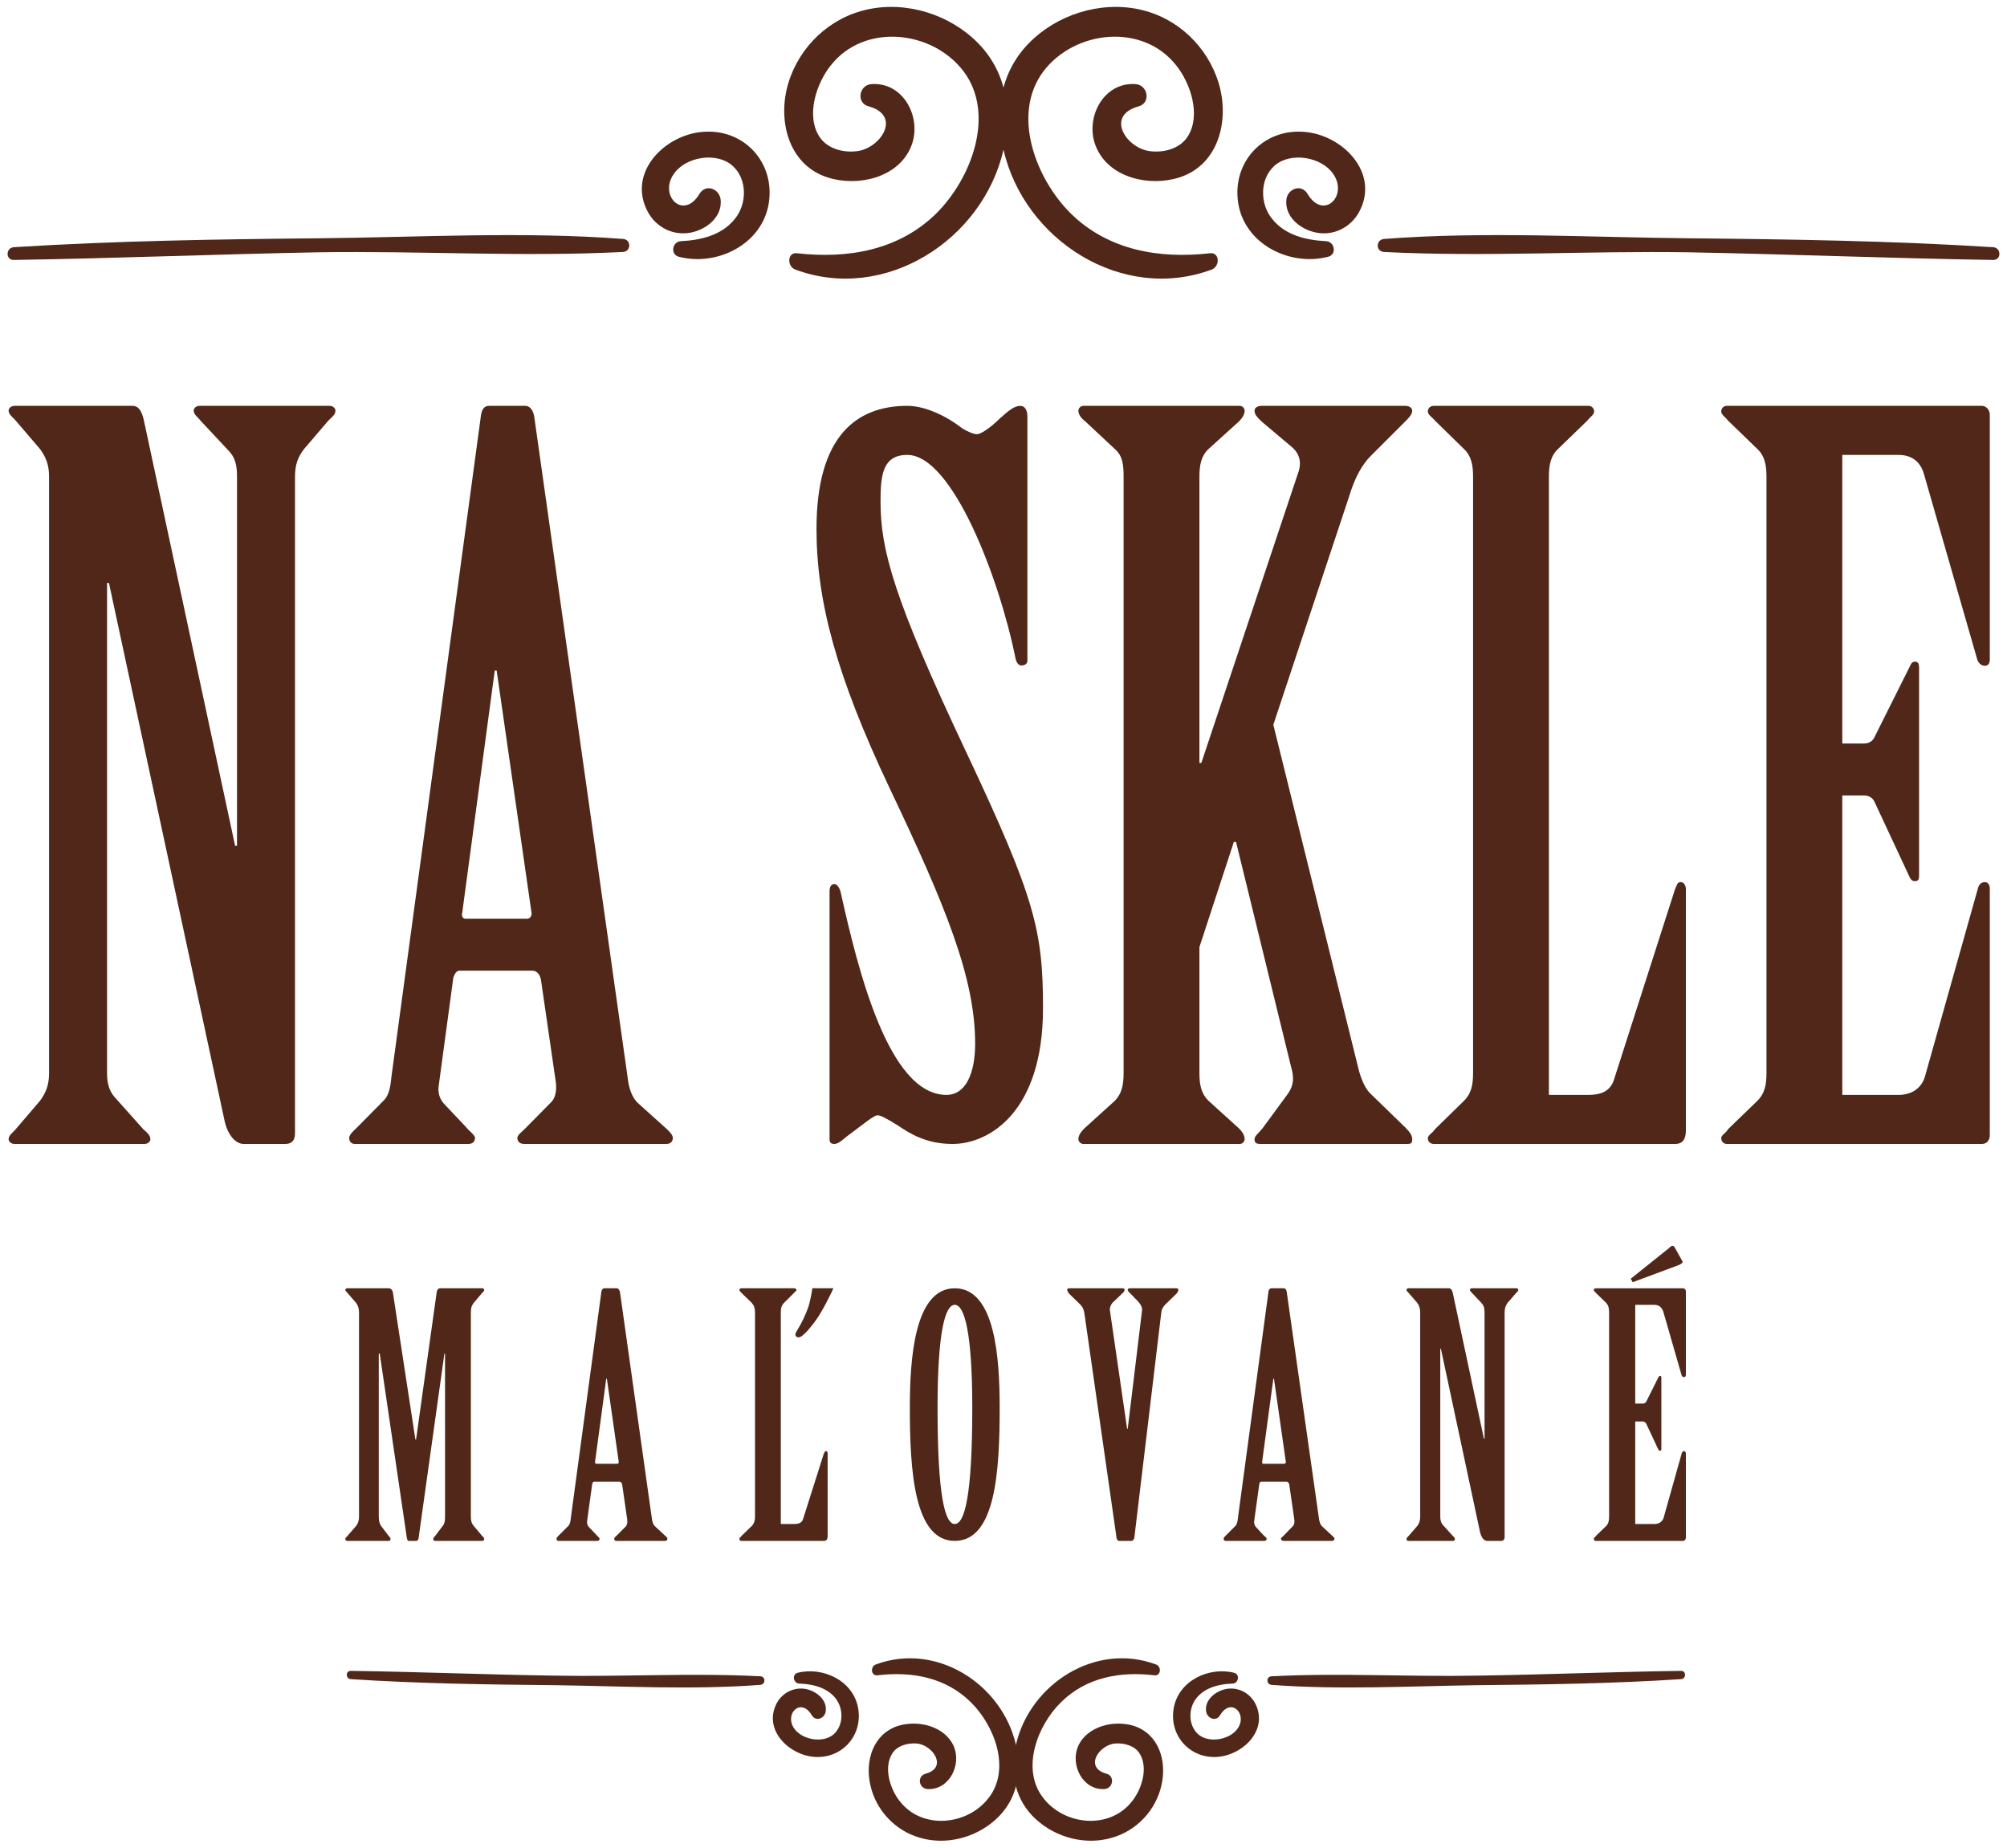
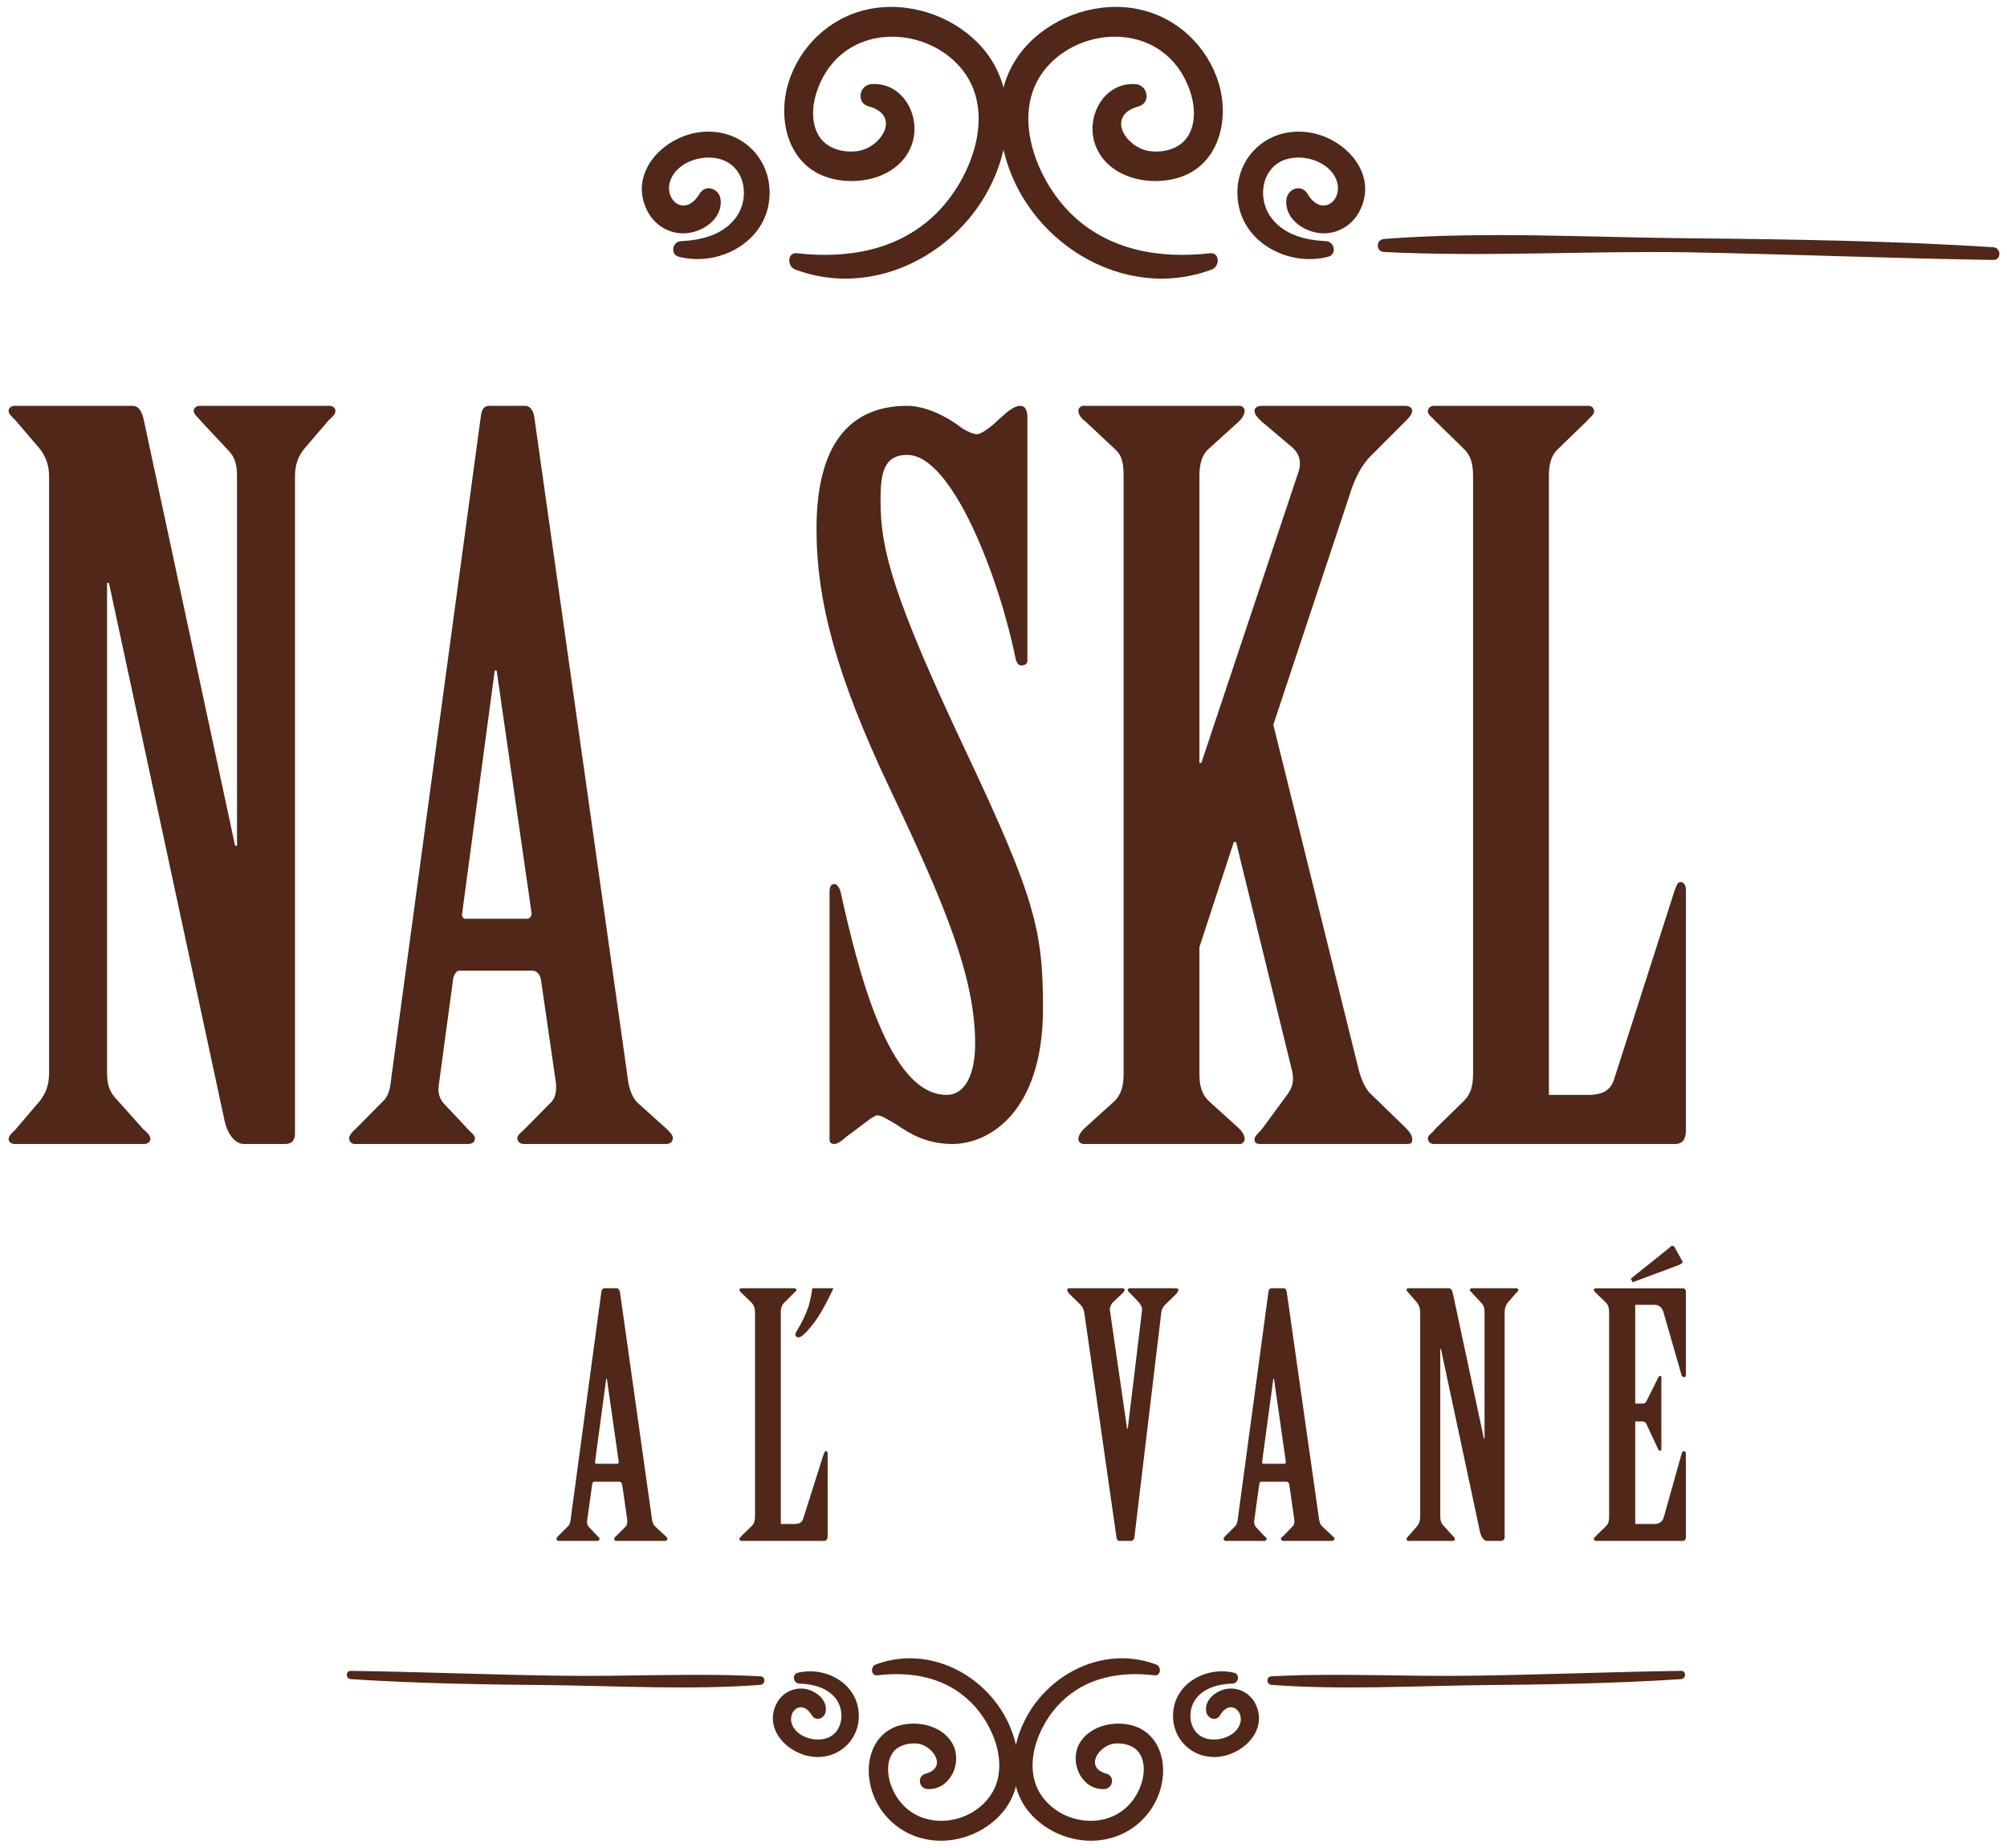
<svg xmlns="http://www.w3.org/2000/svg" xml:space="preserve" width="63mm" height="58mm" version="1.1" style="shape-rendering:geometricPrecision; text-rendering:geometricPrecision; image-rendering:optimizeQuality; fill-rule:evenodd; clip-rule:evenodd" viewBox="0 0 6300 5800">
  <defs>
    <style type="text/css">
   
    .fil0 {fill:#502718;fill-rule:nonzero}
   
  </style>
  </defs>
  <g id="Layer_x0020_1">
    <g id="_459174867424">
      <path class="fil0" d="M154 1496c0,-37 -10,-61 -28,-86l-77 -90c-7,-9 -22,-18 -22,-31 0,-6 6,-15 19,-15l370 0c22,0 31,22 37,52l285 1329 6 0 0 -1159c0,-37 -6,-61 -28,-83l-87 -93c-6,-9 -21,-18 -21,-31 0,-6 6,-15 18,-15l408 0c13,0 19,9 19,15 0,13 -13,22 -22,31l-77 90c-19,25 -28,49 -28,86l0 2061c0,22 -9,34 -31,34l-130 0c-27,0 -52,-31 -61,-77l-362 -1684 -6 0 0 1539c0,37 9,61 31,83l83 93c10,9 22,18 22,31 0,6 -6,15 -19,15l-407 0c-13,0 -19,-9 -19,-15 0,-13 15,-22 22,-31l77 -90c18,-25 28,-49 28,-86l0 -1873z" />
      <path class="fil0" d="M1655 2884c9,0 16,-10 13,-22l-109 -757 -6 0 -102 760c-3,12 3,19 9,19l195 0zm43 191c-3,-15 -12,-28 -27,-28l-229 0c-9,0 -15,10 -19,22l-46 340c-3,21 3,40 16,55l67 71c13,16 31,28 31,37 0,10 -6,19 -21,19l-356 0c-12,0 -18,-9 -18,-19 0,-9 12,-21 22,-30l86 -87c19,-18 22,-49 25,-77l281 -2076c3,-16 9,-28 25,-28l114 0c15,0 25,15 28,34l293 2073c3,31 13,65 34,83l90 81c9,9 18,18 18,27 0,10 -6,19 -21,19l-445 0c-16,0 -22,-9 -22,-19 0,-9 13,-18 22,-27l83 -84c13,-12 19,-34 16,-62l-47 -324z" />
      <path class="fil0" d="M3225 2074c0,9 -7,15 -19,15 -9,0 -15,-9 -18,-21 -50,-250 -198,-640 -340,-640 -78,0 -84,65 -84,146 0,151 40,302 269,787 216,458 241,560 241,804 0,327 -170,426 -284,426 -84,0 -136,-34 -173,-59 -34,-21 -53,-31 -62,-31 -12,0 -37,22 -99,68 -12,10 -25,22 -37,22 -12,0 -15,-6 -15,-15l0 -779c0,-9 3,-22 15,-22 9,0 16,13 19,22 55,247 151,640 333,640 59,0 90,-65 90,-161 0,-207 -93,-433 -269,-803 -167,-353 -229,-587 -229,-813 0,-293 127,-386 285,-386 58,0 126,34 173,71 15,9 34,18 46,18 12,0 43,-21 71,-49 28,-25 46,-40 65,-40 15,0 22,15 22,34l0 766z" />
      <path class="fil0" d="M3527 1496c0,-37 -3,-65 -27,-86l-93 -87c-12,-9 -22,-21 -22,-34 0,-6 6,-15 16,-15l491 0c9,0 15,9 15,15 0,13 -9,25 -18,34l-96 87c-22,21 -28,49 -28,86l0 899 6 0 303 -908c13,-34 6,-62 -18,-83l-96 -81c-12,-12 -22,-21 -22,-34 0,-9 10,-15 22,-15l451 0c12,0 22,6 22,15 0,13 -13,25 -25,37l-105 105c-28,28 -50,68 -68,127l-238 717 269 1087c9,31 21,59 40,75l105 102c12,12 22,24 22,37 0,12 -3,15 -16,15l-460 0c-13,0 -19,-3 -19,-15 0,-10 13,-19 25,-34l80 -109c19,-27 19,-52 10,-83l-173 -707 -7 0 -108 330 0 396c0,37 6,64 28,86l96 87c9,9 18,21 18,34 0,6 -6,15 -15,15l-491 0c-10,0 -16,-9 -16,-15 0,-13 10,-25 19,-34l96 -87c21,-22 27,-49 27,-86l0 -1873z" />
      <path class="fil0" d="M4624 1496c0,-37 -6,-65 -28,-86l-92 -90c-7,-9 -22,-18 -22,-28 0,-9 6,-18 19,-18l485 0c12,0 18,9 18,18 0,10 -15,19 -21,28l-93 90c-22,21 -28,49 -28,86l0 1941 124 0c37,0 68,-10 80,-47l192 -599c6,-12 6,-22 18,-22 9,0 16,10 16,22l0 757c0,28 -10,43 -34,43l-757 0c-13,0 -19,-9 -19,-18 0,-10 15,-16 22,-28l92 -90c22,-22 28,-49 28,-86l0 -1873z" />
-       <path class="fil0" d="M5783 2334l68 0c15,0 28,-7 34,-22l108 -216c6,-13 9,-19 18,-19 10,0 13,6 13,19l0 655c0,9 -3,15 -13,15 -12,0 -15,-9 -21,-22l-105 -225c-6,-15 -19,-22 -34,-22l-68 0 0 940 176 0c40,0 71,-19 83,-56l167 -593c3,-13 12,-19 22,-19 9,0 15,9 15,19l0 775c0,16 -9,28 -25,28l-800 0c-12,0 -18,-9 -18,-19 0,-9 15,-15 21,-27l93 -90c22,-22 28,-49 28,-86l0 -1873c0,-37 -6,-65 -28,-86l-93 -90c-6,-9 -21,-18 -21,-28 0,-9 6,-18 18,-18l800 0c13,0 25,12 25,28l0 769c0,12 -6,19 -15,19 -13,0 -22,-10 -25,-22l-167 -581c-12,-40 -40,-59 -80,-59l-176 0 0 906z" />
-       <path class="fil0" d="M1219 4044c10,0 14,7 15,18l70 457 2 0 64 -457c1,-11 4,-18 12,-18l132 0c4,0 6,3 6,5 0,4 -4,7 -7,10l-26 31c-7,9 -9,17 -9,30l0 641c0,12 2,21 9,29l26 31c3,3 7,6 7,10 0,3 -2,6 -6,6l-148 0c-5,0 -6,-3 -6,-6 0,-4 4,-7 7,-11l22 -29c7,-8 8,-18 8,-30l0 -512 -2 0 -81 579c-1,6 -3,9 -8,9l-23 0c-4,0 -5,-5 -6,-10l-85 -578 -3 0 0 512c0,12 2,22 8,30l22 29c3,4 7,7 7,11 0,3 -2,6 -6,6l-130 0c-4,0 -6,-3 -6,-6 0,-4 5,-7 7,-10l27 -31c6,-8 9,-17 9,-29l0 -641c0,-13 -3,-21 -9,-30l-27 -31c-2,-3 -7,-6 -7,-10 0,-2 2,-5 6,-5l129 0z" />
      <path class="fil0" d="M1938 4595c3,0 5,-4 4,-8l-37 -259 -2 0 -35 260c-1,4 1,7 4,7l66 0zm15 65c-1,-5 -4,-9 -10,-9l-78 0c-3,0 -5,3 -6,7l-16 116c-1,8 1,14 5,19l24 25c4,5 10,9 10,12 0,4 -2,7 -7,7l-122 0c-4,0 -6,-3 -6,-7 0,-3 4,-7 7,-10l30 -30c6,-6 7,-17 8,-26l96 -711c2,-5 4,-9 9,-9l39 0c5,0 8,5 10,11l100 710c1,10 4,22 12,28l30 28c4,3 7,6 7,9 0,4 -2,7 -8,7l-152 0c-5,0 -7,-3 -7,-7 0,-3 4,-6 7,-9l29 -29c4,-4 6,-11 5,-21l-16 -111z" />
      <path class="fil0" d="M2370 4120c0,-13 -3,-22 -10,-30l-32 -31c-2,-3 -7,-6 -7,-9 0,-3 2,-6 6,-6l166 0c5,0 7,3 7,6 0,3 -6,6 -8,9l-31 31c-8,8 -10,17 -10,30l0 664 42 0c13,0 24,-3 28,-16l65 -205c3,-4 3,-8 7,-8 3,0 5,4 5,8l0 259c0,9 -3,15 -12,15l-259 0c-4,0 -6,-3 -6,-7 0,-3 5,-5 7,-9l32 -31c7,-7 10,-17 10,-29l0 -641z" />
-       <path class="fil0" d="M2943 4420c0,275 23,364 54,364 31,0 55,-89 55,-364 0,-235 -24,-324 -55,-324 -31,0 -54,89 -54,324zm195 -1c0,200 -13,418 -141,418 -127,0 -141,-218 -141,-418 0,-152 14,-375 141,-375 128,0 141,223 141,375z" />
      <path class="fil0" d="M3404 4123c-2,-12 -5,-20 -13,-28l-35 -34c-4,-5 -6,-9 -6,-13 0,-3 3,-4 9,-4l164 0c4,0 7,1 7,4 0,4 -2,8 -6,11l-27 26c-9,7 -14,19 -13,28l54 372 2 0 45 -372c1,-9 -5,-20 -13,-28l-25 -26c-4,-3 -7,-7 -7,-11 0,-3 5,-4 8,-4l141 0c7,0 10,1 10,4 0,4 -2,8 -6,13l-35 34c-8,8 -12,16 -13,28l-84 702c-1,7 -4,12 -10,12l-37 0c-5,0 -8,-3 -9,-9l-101 -705z" />
      <path class="fil0" d="M4032 4595c3,0 5,-4 4,-8l-37 -259 -2 0 -35 260c-1,4 1,7 3,7l67 0zm15 65c-1,-5 -4,-9 -10,-9l-78 0c-3,0 -5,3 -6,7l-16 116c-1,8 1,14 5,19l23 25c5,5 11,9 11,12 0,4 -2,7 -7,7l-122 0c-4,0 -6,-3 -6,-7 0,-3 4,-7 7,-10l30 -30c6,-6 7,-17 8,-26l96 -711c1,-5 4,-9 9,-9l39 0c5,0 8,5 9,11l101 710c1,10 4,22 12,28l30 28c3,3 7,6 7,9 0,4 -3,7 -8,7l-152 0c-5,0 -8,-3 -8,-7 0,-3 5,-6 8,-9l28 -29c5,-4 7,-11 6,-21l-16 -111z" />
      <path class="fil0" d="M4458 4120c0,-13 -3,-21 -9,-30l-27 -31c-2,-3 -7,-6 -7,-10 0,-2 2,-5 6,-5l127 0c7,0 11,7 13,18l97 454 2 0 0 -396c0,-13 -2,-21 -9,-29l-30 -32c-2,-3 -7,-6 -7,-10 0,-2 2,-5 6,-5l140 0c4,0 6,3 6,5 0,4 -4,7 -7,10l-27 31c-6,9 -9,17 -9,30l0 705c0,7 -4,12 -11,12l-44 0c-10,0 -18,-11 -22,-27l-123 -576 -2 0 0 527c0,12 3,21 10,28l29 32c3,3 7,6 7,10 0,3 -2,6 -6,6l-140 0c-4,0 -6,-3 -6,-6 0,-4 5,-7 7,-10l27 -31c6,-8 9,-17 9,-29l0 -641z" />
      <path class="fil0" d="M5119 4014l120 -96c6,-7 12,-10 17,-4l25 45c3,5 -3,8 -11,12l-145 54 -6 -11zm14 392l23 0c5,0 10,-2 12,-7l37 -74c2,-4 3,-6 6,-6 3,0 4,2 4,6l0 224c0,3 -1,5 -4,5 -4,0 -5,-3 -7,-7l-36 -77c-2,-5 -7,-8 -12,-8l-23 0 0 322 60 0c14,0 24,-6 29,-19l57 -203c1,-4 4,-7 7,-7 3,0 6,4 6,7l0 265c0,5 -4,10 -9,10l-274 0c-4,0 -6,-3 -6,-7 0,-3 5,-5 7,-9l32 -31c7,-7 9,-17 9,-29l0 -641c0,-13 -2,-22 -9,-30l-32 -31c-2,-3 -7,-6 -7,-9 0,-3 2,-6 6,-6l274 0c4,0 9,4 9,9l0 263c0,5 -3,7 -6,7 -4,0 -7,-3 -8,-8l-57 -198c-5,-14 -14,-21 -28,-21l-60 0 0 310z" />
      <path class="fil0" d="M2616 4044l-66 0c0,0 -4,26 -5,28 -2,10 -4,19 -7,29 -9,26 -21,51 -35,74 -4,6 -10,16 -3,21 8,6 18,-2 24,-8 8,-7 15,-15 22,-24 16,-19 29,-40 41,-62 4,-7 8,-15 12,-23 6,-12 12,-23 17,-35z" />
      <path class="fil0" d="M2754 5259c107,-13 214,6 293,84 74,72 127,209 57,300 -66,87 -208,102 -279,12 -30,-37 -53,-105 -24,-151 16,-25 49,-33 77,-31 51,5 98,76 27,95 -27,8 -21,46 6,48 68,4 108,-75 83,-134 -28,-64 -113,-84 -176,-64 -78,26 -103,110 -86,185 17,79 78,144 156,166 82,24 174,0 237,-57 68,-61 84,-148 64,-235 -44,-191 -250,-323 -440,-252 -17,6 -16,36 5,34z" />
      <path class="fil0" d="M2555 5515c86,7 153,-65 139,-151 -14,-87 -109,-133 -190,-113 -19,5 -14,33 5,34 41,1 86,12 113,45 26,32 27,85 -5,114 -33,29 -99,18 -124,-18 -32,-46 21,-99 55,-42 13,22 41,10 44,-12 5,-36 -29,-63 -62,-70 -37,-7 -73,11 -91,43 -45,83 35,163 116,170z" />
      <path class="fil0" d="M1101 5271c214,14 429,17 643,19 213,3 430,15 642,-1 18,-1 18,-27 0,-27 -213,-11 -428,2 -642,-2 -214,-3 -428,-12 -643,-15 -17,0 -16,25 0,26z" />
-       <path class="fil0" d="M3624 5259c-107,-13 -214,6 -293,84 -74,72 -127,209 -57,300 66,87 208,102 279,12 30,-37 53,-105 24,-151 -16,-25 -49,-33 -77,-31 -51,5 -98,76 -26,95 26,8 20,46 -7,48 -68,4 -108,-75 -83,-134 28,-64 114,-84 176,-64 78,26 103,110 86,185 -17,79 -78,144 -156,166 -82,24 -174,0 -237,-57 -68,-61 -84,-148 -64,-235 44,-191 250,-323 440,-252 17,6 16,36 -5,34z" />
+       <path class="fil0" d="M3624 5259c-107,-13 -214,6 -293,84 -74,72 -127,209 -57,300 66,87 208,102 279,12 30,-37 53,-105 24,-151 -16,-25 -49,-33 -77,-31 -51,5 -98,76 -26,95 26,8 20,46 -7,48 -68,4 -108,-75 -83,-134 28,-64 114,-84 176,-64 78,26 103,110 86,185 -17,79 -78,144 -156,166 -82,24 -174,0 -237,-57 -68,-61 -84,-148 -64,-235 44,-191 250,-323 440,-252 17,6 16,36 -5,34" />
      <path class="fil0" d="M3823 5515c-86,7 -153,-65 -139,-151 14,-87 109,-133 190,-113 19,5 14,33 -5,34 -41,1 -86,12 -113,45 -26,32 -27,85 5,114 33,29 99,18 124,-18 32,-46 -21,-99 -55,-42 -13,22 -41,10 -44,-12 -5,-36 29,-63 62,-70 37,-7 73,11 91,43 45,83 -35,163 -116,170z" />
      <path class="fil0" d="M5277 5271c-214,14 -429,17 -643,19 -213,3 -430,15 -642,-1 -18,-1 -18,-27 0,-27 213,-11 428,2 642,-2 214,-3 428,-12 643,-15 17,0 16,25 0,26z" />
      <path class="fil0" d="M3798 795c-159,18 -319,-9 -437,-125 -109,-108 -188,-311 -85,-447 99,-129 311,-151 416,-18 45,56 79,157 36,224 -25,38 -73,50 -114,46 -77,-6 -147,-112 -40,-141 40,-11 29,-68 -10,-70 -102,-7 -161,110 -123,198 41,97 168,125 261,95 116,-37 154,-163 129,-275 -27,-117 -117,-214 -233,-247 -121,-35 -259,1 -352,85 -102,91 -126,221 -96,350 65,284 373,481 654,376 26,-10 25,-55 -6,-51z" />
      <path class="fil0" d="M4094 414c-129,-11 -228,96 -207,225 21,128 162,198 282,167 28,-7 21,-48 -7,-49 -61,-3 -127,-18 -168,-69 -39,-46 -41,-126 7,-168 50,-44 147,-28 184,26 48,69 -31,147 -81,62 -20,-32 -62,-15 -66,18 -6,54 43,94 93,104 54,11 108,-15 135,-64 67,-123 -52,-243 -172,-252z" />
      <path class="fil0" d="M6257 776c-318,-20 -638,-25 -956,-28 -317,-3 -640,-22 -956,2 -27,2 -27,40 0,41 317,16 638,-4 956,1 319,6 637,19 956,24 26,0 25,-38 0,-40z" />
      <path class="fil0" d="M2502 795c159,18 319,-9 437,-125 109,-108 188,-311 85,-447 -99,-129 -311,-151 -416,-18 -45,56 -79,157 -36,224 25,38 73,50 114,46 77,-6 147,-112 41,-141 -41,-11 -30,-68 9,-70 102,-7 161,110 123,198 -41,97 -168,125 -261,95 -116,-37 -154,-163 -129,-275 27,-117 117,-214 233,-247 121,-35 259,1 352,85 102,91 126,221 96,350 -65,284 -373,481 -654,376 -26,-10 -25,-55 6,-51z" />
      <path class="fil0" d="M2206 414c129,-11 228,96 207,225 -21,128 -162,198 -282,167 -28,-7 -21,-48 7,-49 61,-3 127,-18 168,-69 39,-46 41,-126 -7,-168 -50,-44 -147,-28 -184,26 -48,69 31,147 81,62 20,-32 62,-15 66,18 6,54 -43,94 -93,104 -54,11 -108,-15 -135,-64 -67,-123 52,-243 172,-252z" />
-       <path class="fil0" d="M43 776c318,-20 638,-25 956,-28 317,-3 640,-22 956,2 27,1 27,40 0,41 -317,16 -638,-4 -956,1 -319,6 -637,19 -956,24 -26,0 -25,-38 0,-40z" />
    </g>
  </g>
</svg>